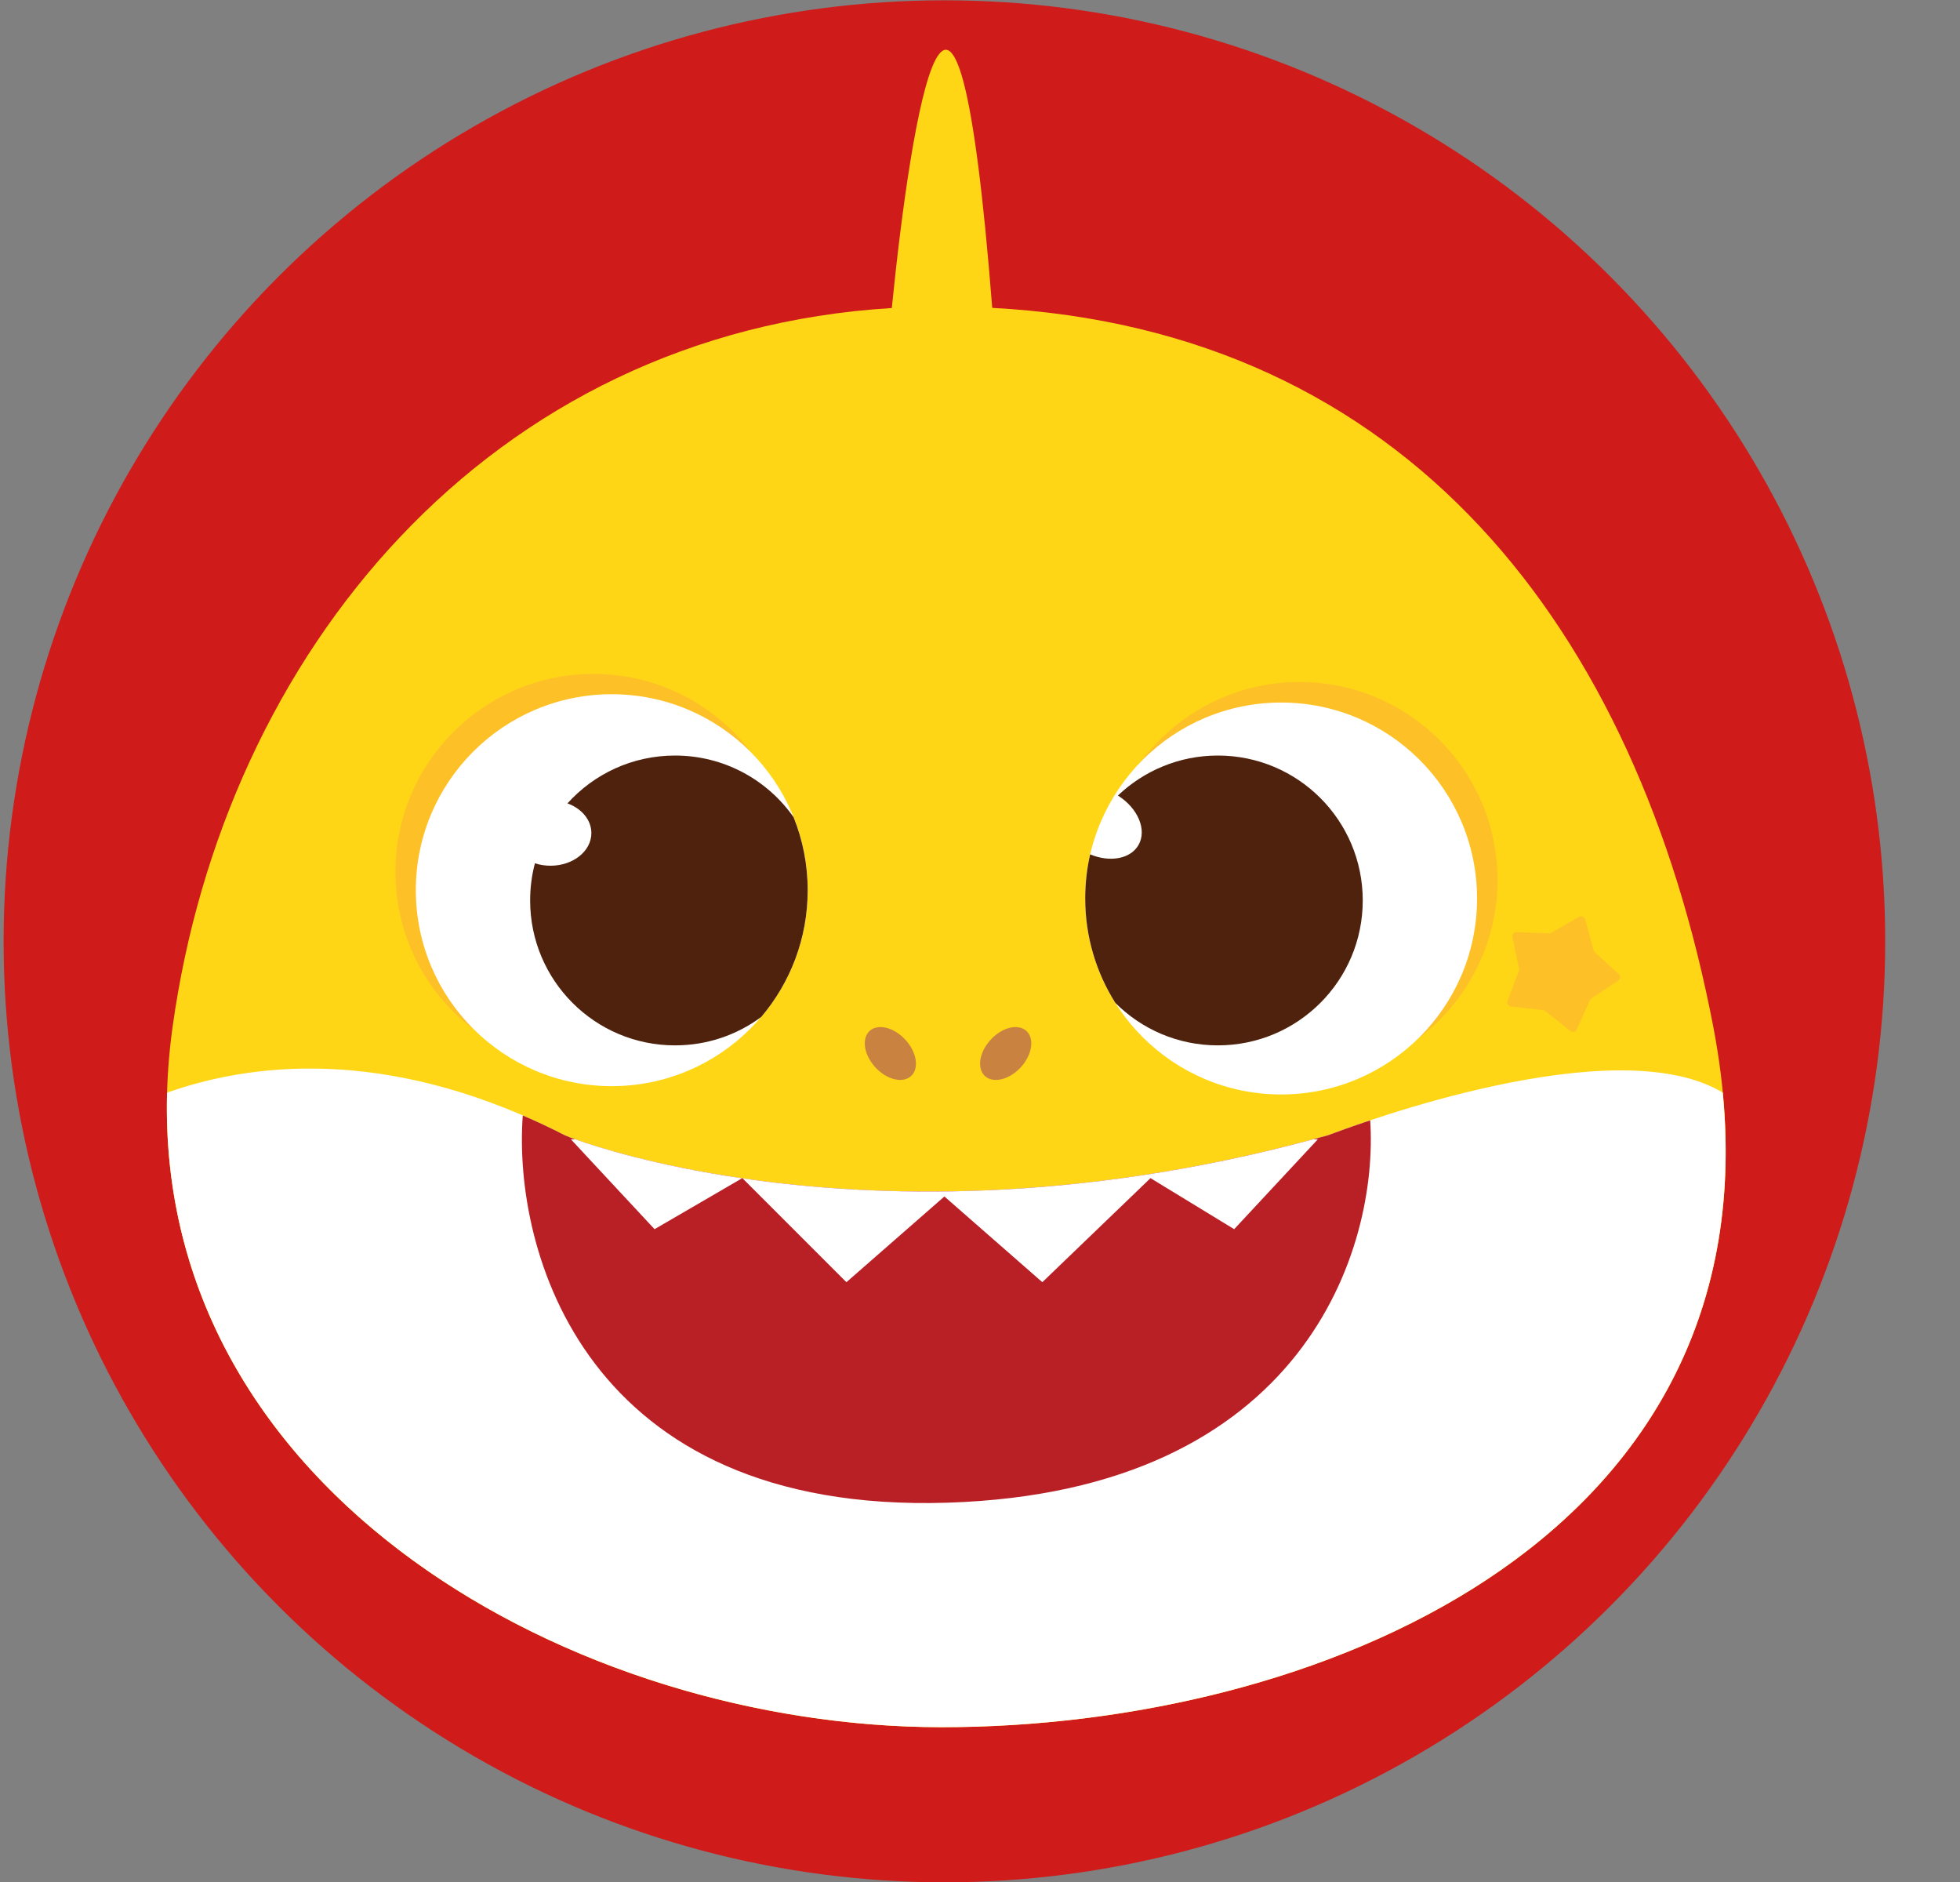
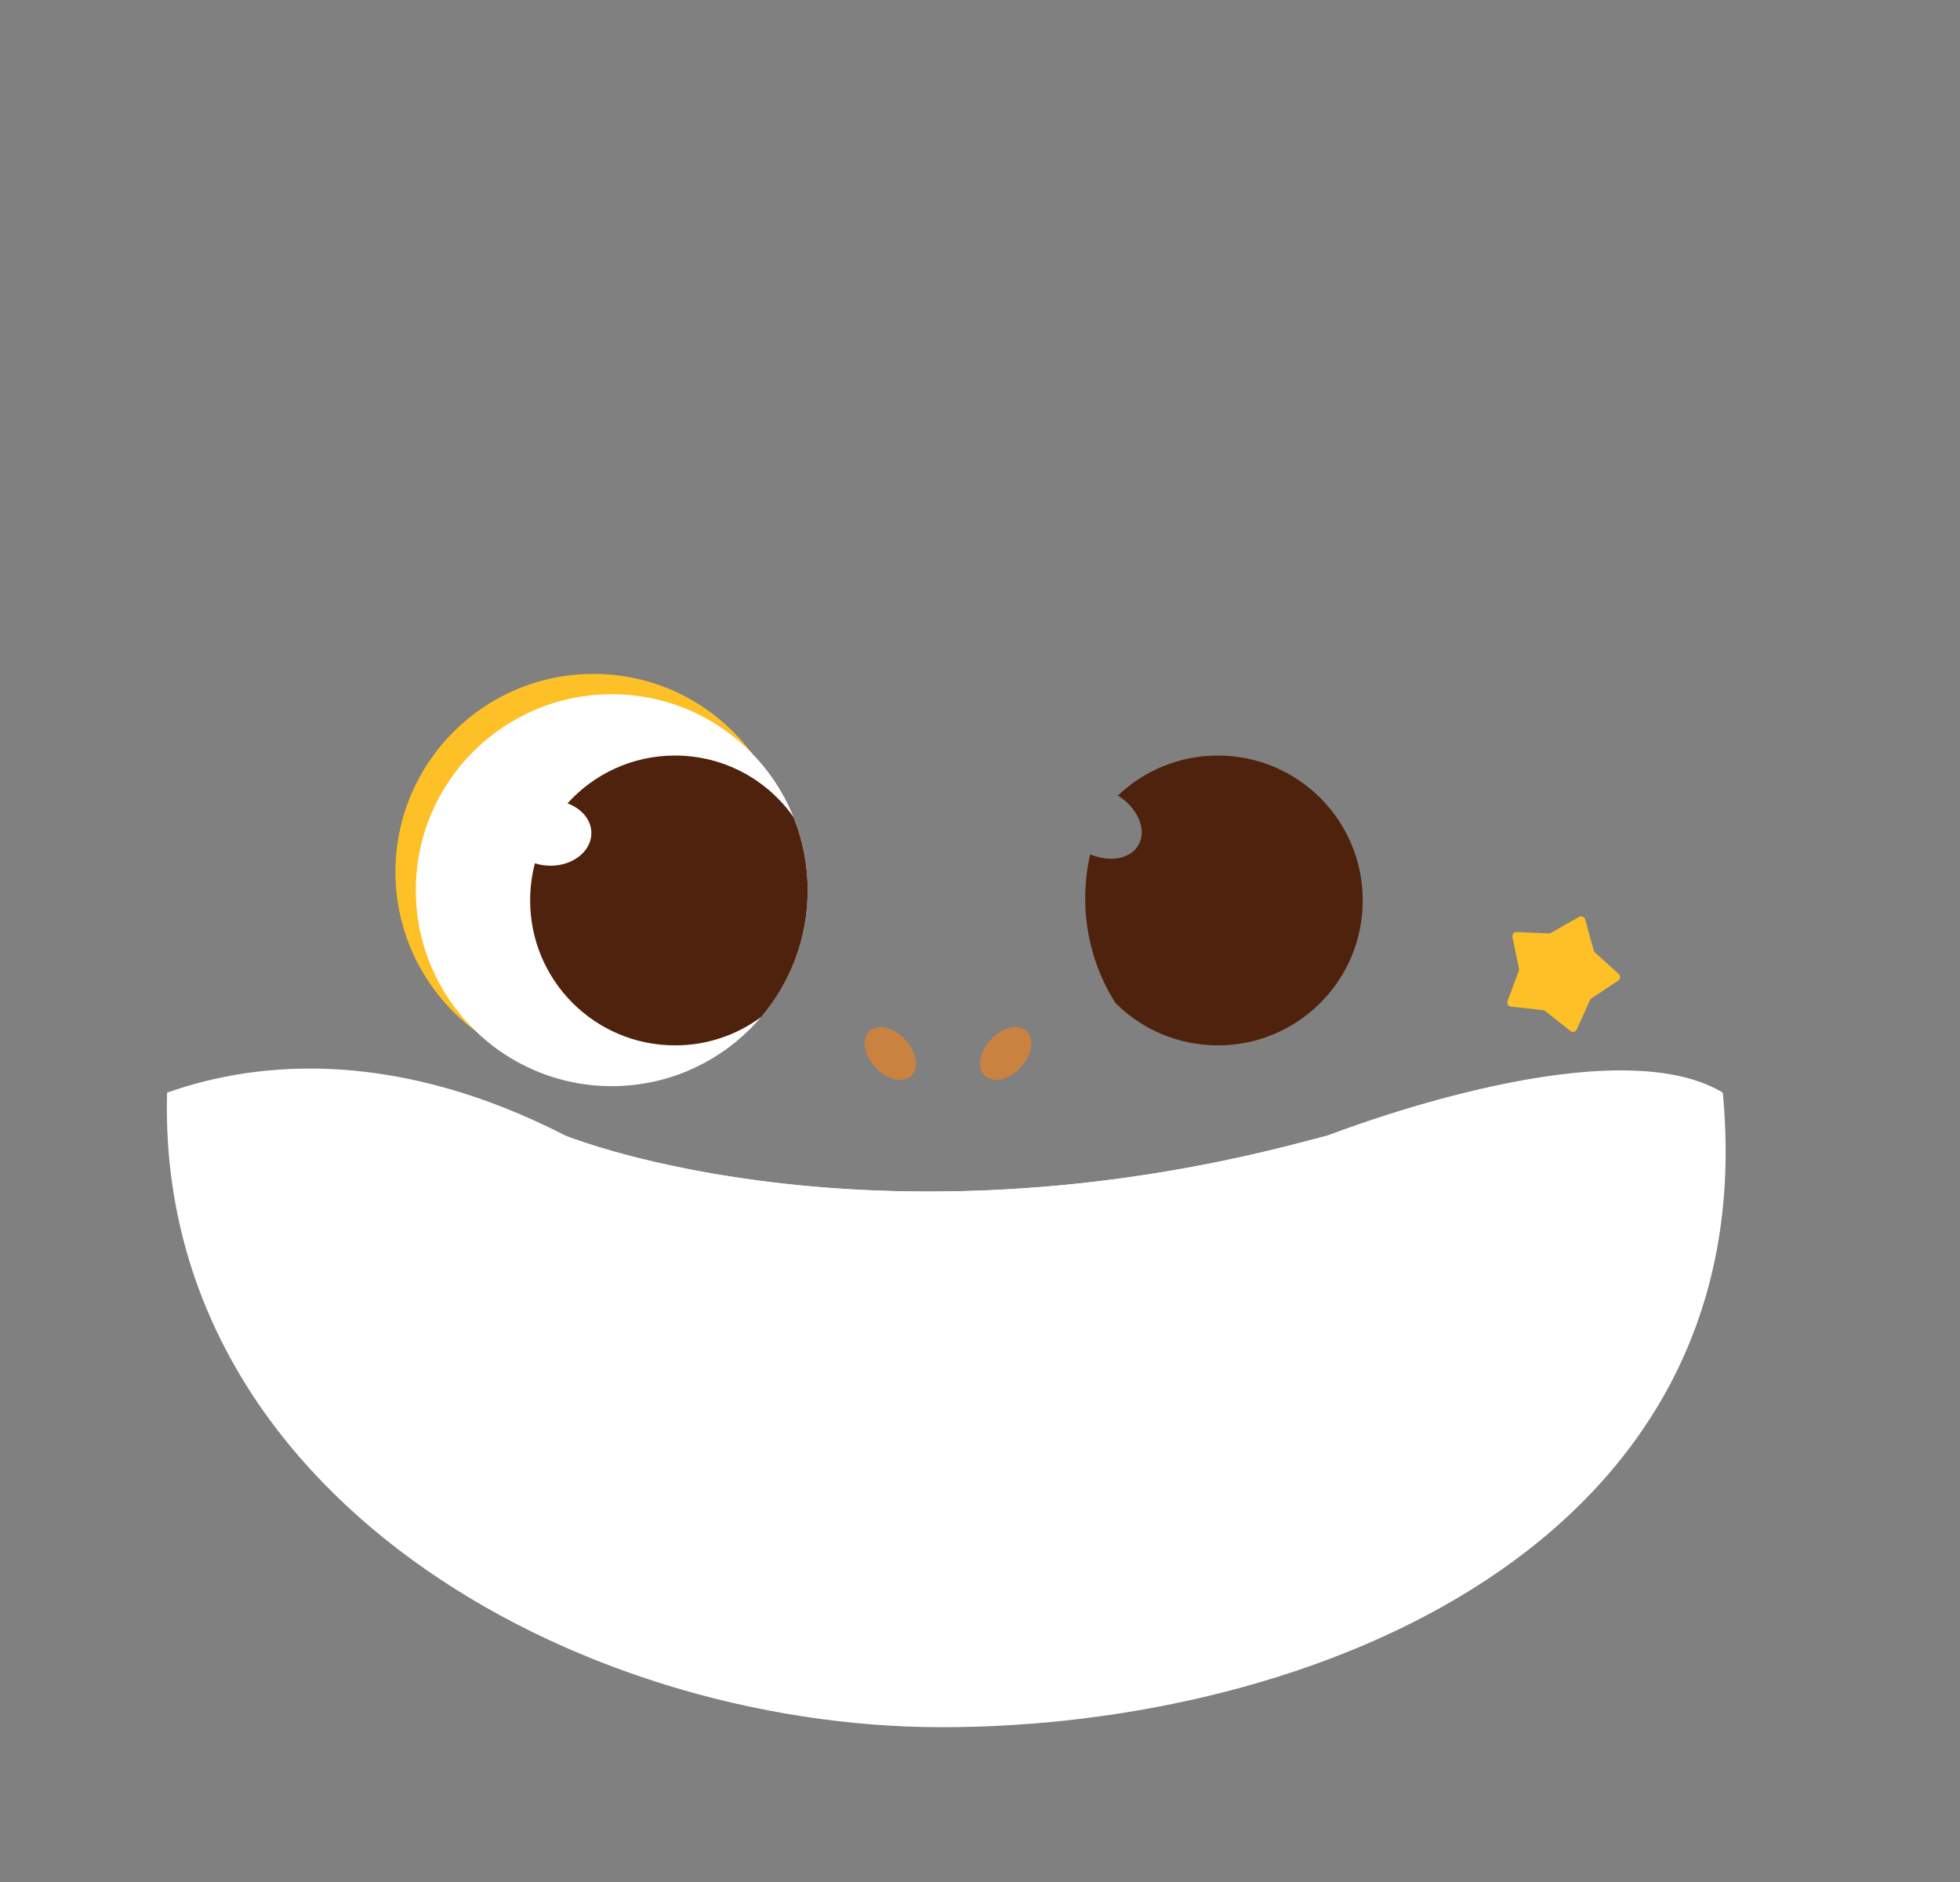
<svg xmlns="http://www.w3.org/2000/svg" width="25" height="24" viewBox="0 0 25 24" fill="none">
  <rect x="0" y="0" width="25" height="24" fill="#808080" stroke="none" />
-   <circle cx="12.046" cy="12.004" r="12" fill="#CF1B1A" />
-   <path fill-rule="evenodd" clip-rule="evenodd" d="M12.656 3.926C17.95 4.209 20.878 8.015 21.854 13.098C23.077 19.475 16.945 22.026 12.014 22.026C7.083 22.026 1.42 18.72 2.201 13.098C2.864 8.321 6.241 4.242 11.375 3.928C11.623 1.45 12.189 -2.04 12.656 3.926Z" fill="#FED616" />
  <path fill-rule="evenodd" clip-rule="evenodd" d="M21.974 13.933C22.529 19.699 16.724 22.026 12.014 22.026C7.333 22.026 1.992 19.047 2.131 13.934C3.362 13.497 5.111 13.405 7.204 14.477C7.308 14.53 11.265 16.065 16.939 14.477C16.936 14.479 16.947 14.475 16.969 14.466C17.319 14.336 20.602 13.108 21.974 13.933Z" fill="white" />
-   <path fill-rule="evenodd" clip-rule="evenodd" d="M6.668 14.225C6.844 14.3 7.023 14.384 7.204 14.477C7.308 14.531 11.265 16.065 16.939 14.477C16.936 14.479 16.947 14.475 16.969 14.466C17.038 14.441 17.219 14.373 17.477 14.287C17.584 15.897 16.66 19.019 12.083 19.163C7.446 19.308 6.541 15.936 6.668 14.225Z" fill="#B92025" />
  <path fill-rule="evenodd" clip-rule="evenodd" d="M7.338 14.529H7.282L8.349 15.675L9.465 15.026C8.367 14.865 7.628 14.633 7.338 14.529ZM9.472 15.027C11.163 15.274 13.702 15.351 16.75 14.529H16.809L15.742 15.675L14.675 15.024L13.295 16.351L12.046 15.258L10.796 16.351L9.472 15.027Z" fill="white" />
-   <path fill-rule="evenodd" clip-rule="evenodd" d="M11.165 13.611C11.311 13.77 11.515 13.819 11.621 13.722C11.727 13.625 11.694 13.417 11.548 13.259C11.402 13.1 11.198 13.05 11.092 13.147C10.987 13.245 11.019 13.452 11.165 13.611ZM13.02 13.611C12.873 13.77 12.669 13.819 12.563 13.722C12.458 13.625 12.49 13.417 12.636 13.259C12.782 13.1 12.986 13.05 13.092 13.147C13.198 13.245 13.165 13.452 13.02 13.611Z" fill="#CA8240" />
+   <path fill-rule="evenodd" clip-rule="evenodd" d="M11.165 13.611C11.311 13.77 11.515 13.819 11.621 13.722C11.727 13.625 11.694 13.417 11.548 13.259C11.402 13.1 11.198 13.05 11.092 13.147C10.987 13.245 11.019 13.452 11.165 13.611ZM13.02 13.611C12.873 13.77 12.669 13.819 12.563 13.722C12.458 13.625 12.49 13.417 12.636 13.259C12.782 13.1 12.986 13.05 13.092 13.147C13.198 13.245 13.165 13.452 13.02 13.611" fill="#CA8240" />
  <circle cx="7.569" cy="11.119" r="2.525" fill="#FEC027" />
-   <circle cx="2.525" cy="2.525" r="2.525" transform="matrix(-1 0 0 1 19.101 8.697)" fill="#FEC027" />
  <circle cx="7.803" cy="11.352" r="2.499" fill="white" />
-   <circle cx="2.499" cy="2.499" r="2.499" transform="matrix(-1 0 0 1 18.84 8.959)" fill="white" />
  <path fill-rule="evenodd" clip-rule="evenodd" d="M9.709 12.969C10.079 12.533 10.302 11.969 10.302 11.353C10.302 11.023 10.238 10.709 10.122 10.421C9.788 9.945 9.235 9.635 8.61 9.635C8.065 9.635 7.576 9.87 7.238 10.245C7.418 10.31 7.543 10.455 7.543 10.624C7.543 10.854 7.31 11.04 7.022 11.04C6.952 11.04 6.884 11.029 6.823 11.009C6.783 11.16 6.762 11.319 6.762 11.483C6.762 12.504 7.589 13.331 8.61 13.331C9.022 13.331 9.402 13.197 9.709 12.969Z" fill="#4F220D" />
  <path fill-rule="evenodd" clip-rule="evenodd" d="M14.226 12.789C13.983 12.403 13.842 11.947 13.842 11.457C13.842 11.264 13.864 11.075 13.905 10.895C14.155 11 14.418 10.955 14.521 10.777C14.633 10.584 14.515 10.306 14.259 10.145C14.591 9.829 15.04 9.635 15.534 9.635C16.555 9.635 17.382 10.462 17.382 11.483C17.382 12.504 16.555 13.331 15.534 13.331C15.023 13.331 14.56 13.124 14.226 12.789Z" fill="#4F220D" />
  <path d="M20.142 11.692C20.171 11.675 20.209 11.691 20.218 11.723L20.328 12.12C20.331 12.13 20.336 12.138 20.343 12.145L20.648 12.422C20.673 12.445 20.67 12.485 20.642 12.504L20.299 12.732C20.291 12.737 20.284 12.745 20.28 12.754L20.111 13.129C20.097 13.16 20.057 13.169 20.031 13.148L19.708 12.892C19.7 12.886 19.691 12.883 19.681 12.882L19.272 12.836C19.238 12.832 19.217 12.798 19.229 12.766L19.373 12.38C19.376 12.371 19.377 12.361 19.375 12.352L19.291 11.948C19.285 11.915 19.311 11.884 19.345 11.886L19.756 11.903C19.766 11.903 19.776 11.901 19.784 11.896L20.142 11.692Z" fill="#FEC027" />
</svg>